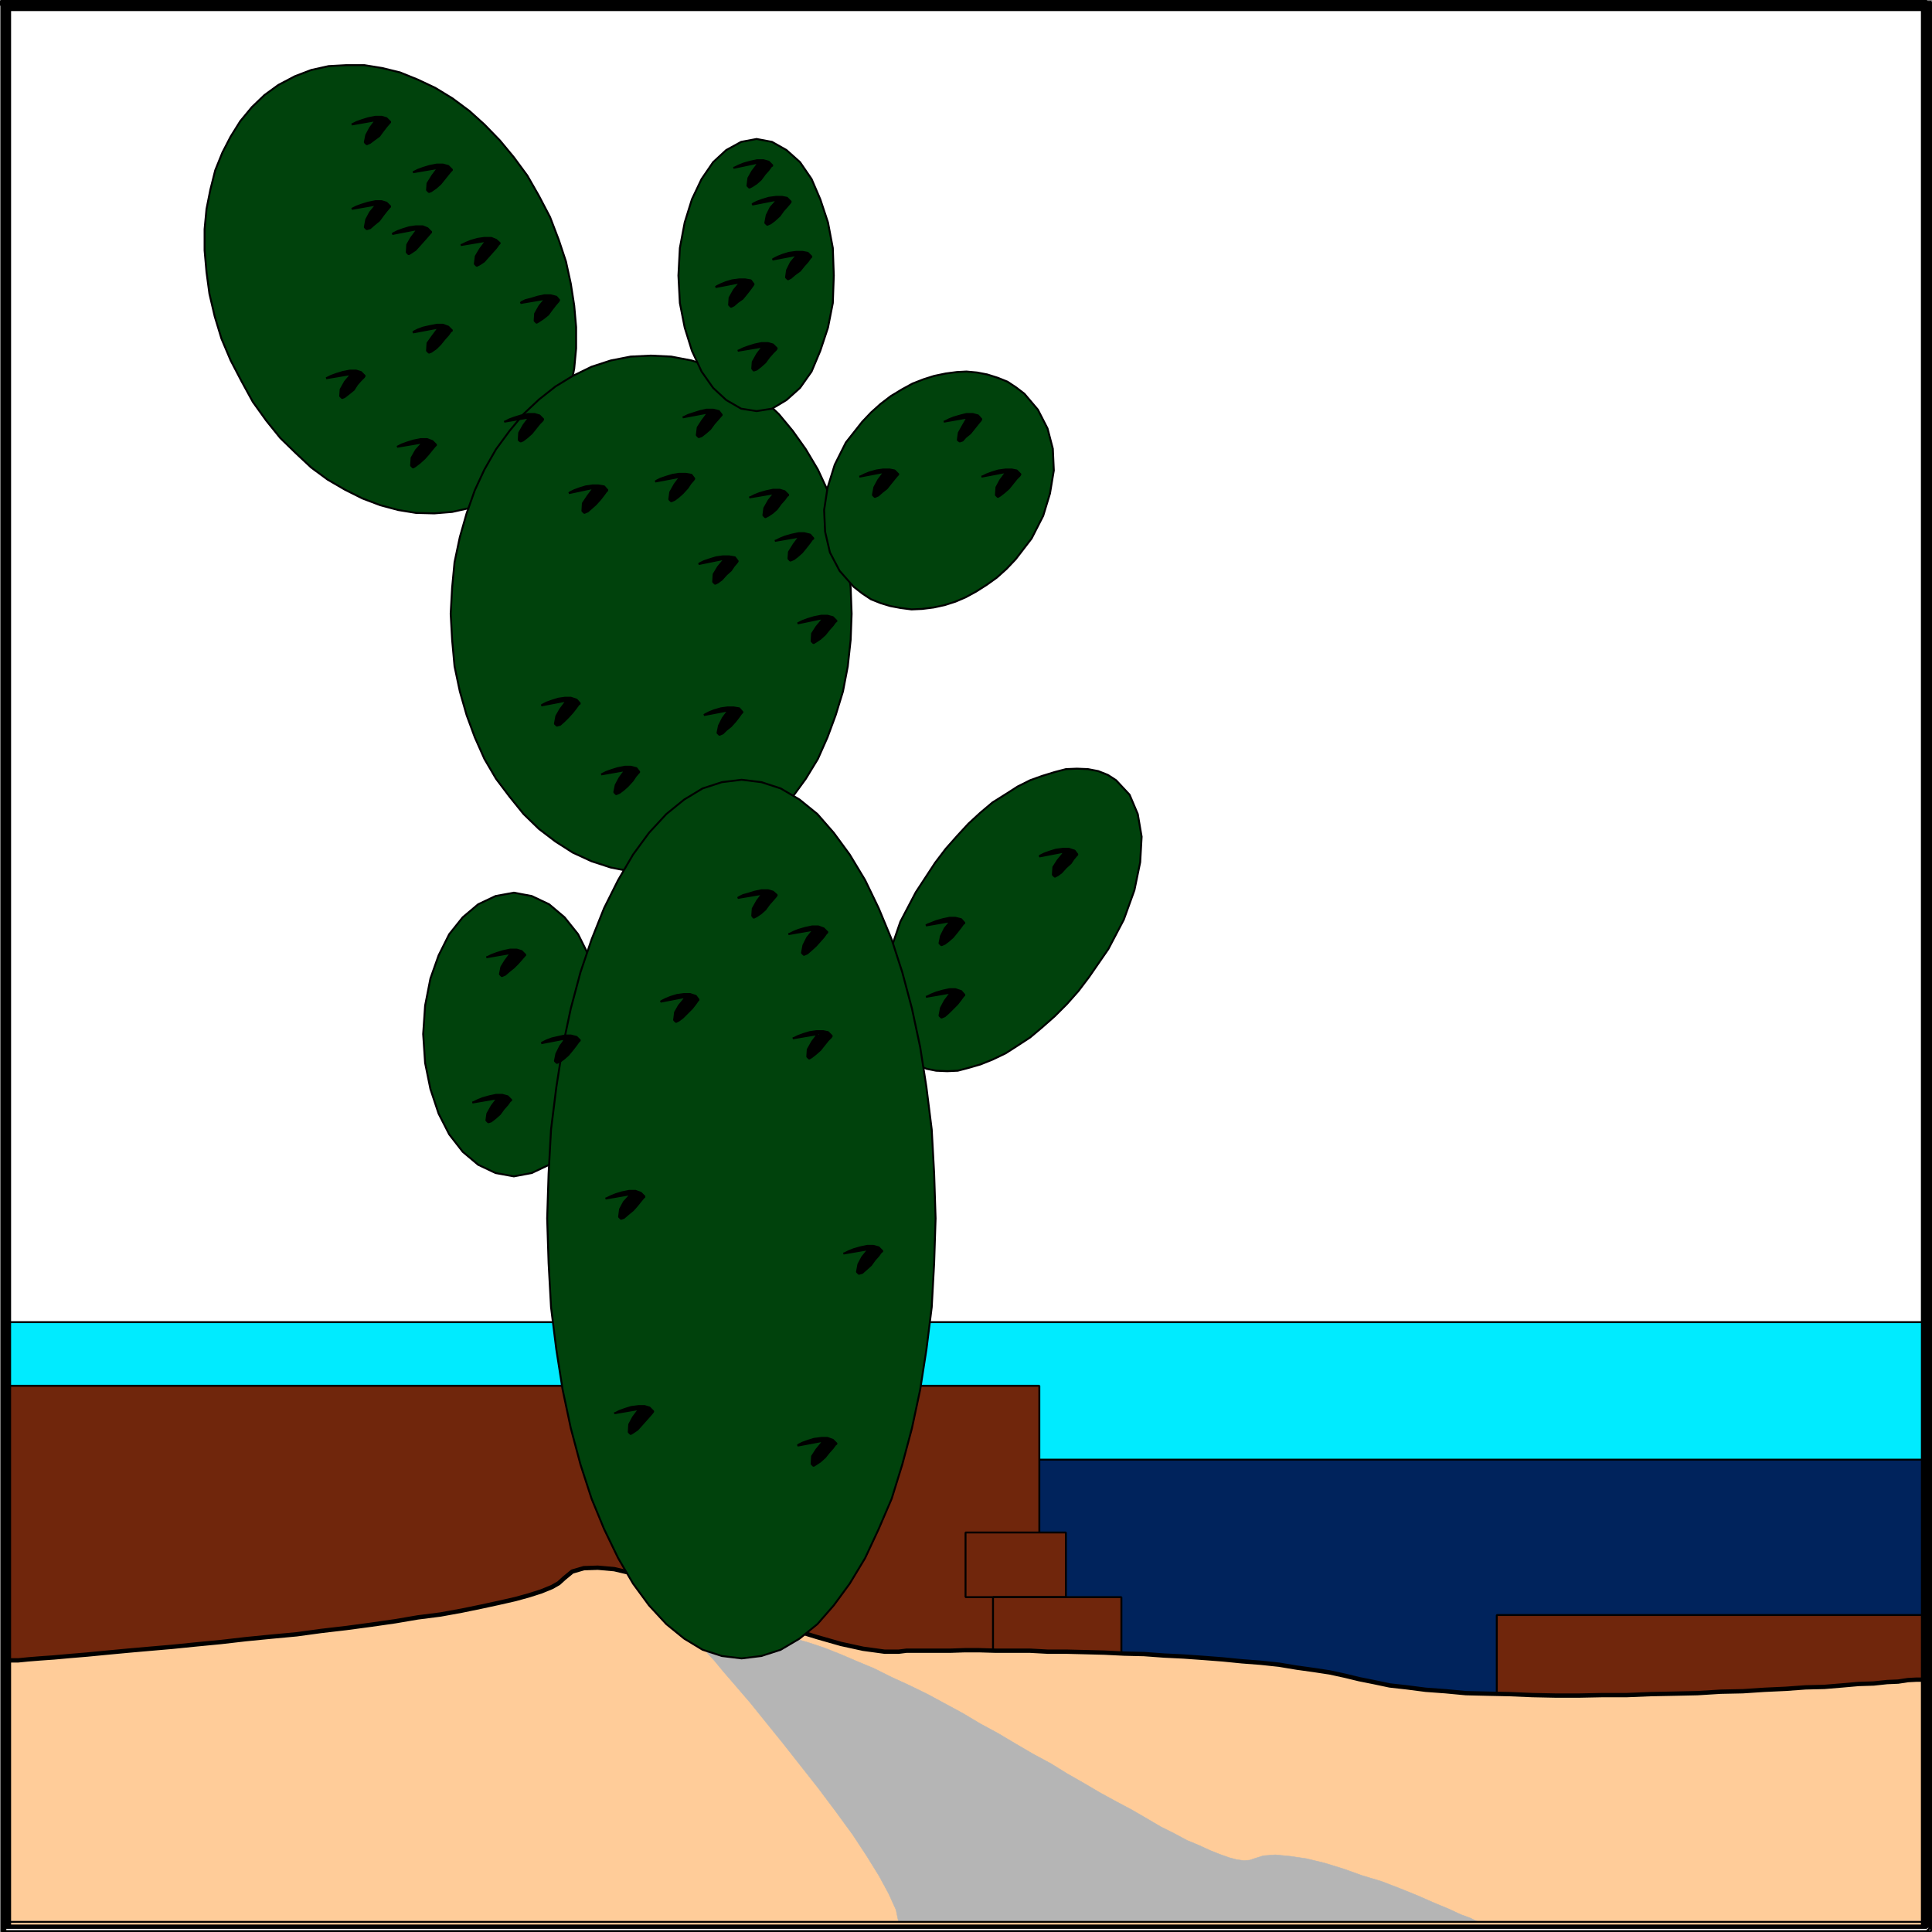
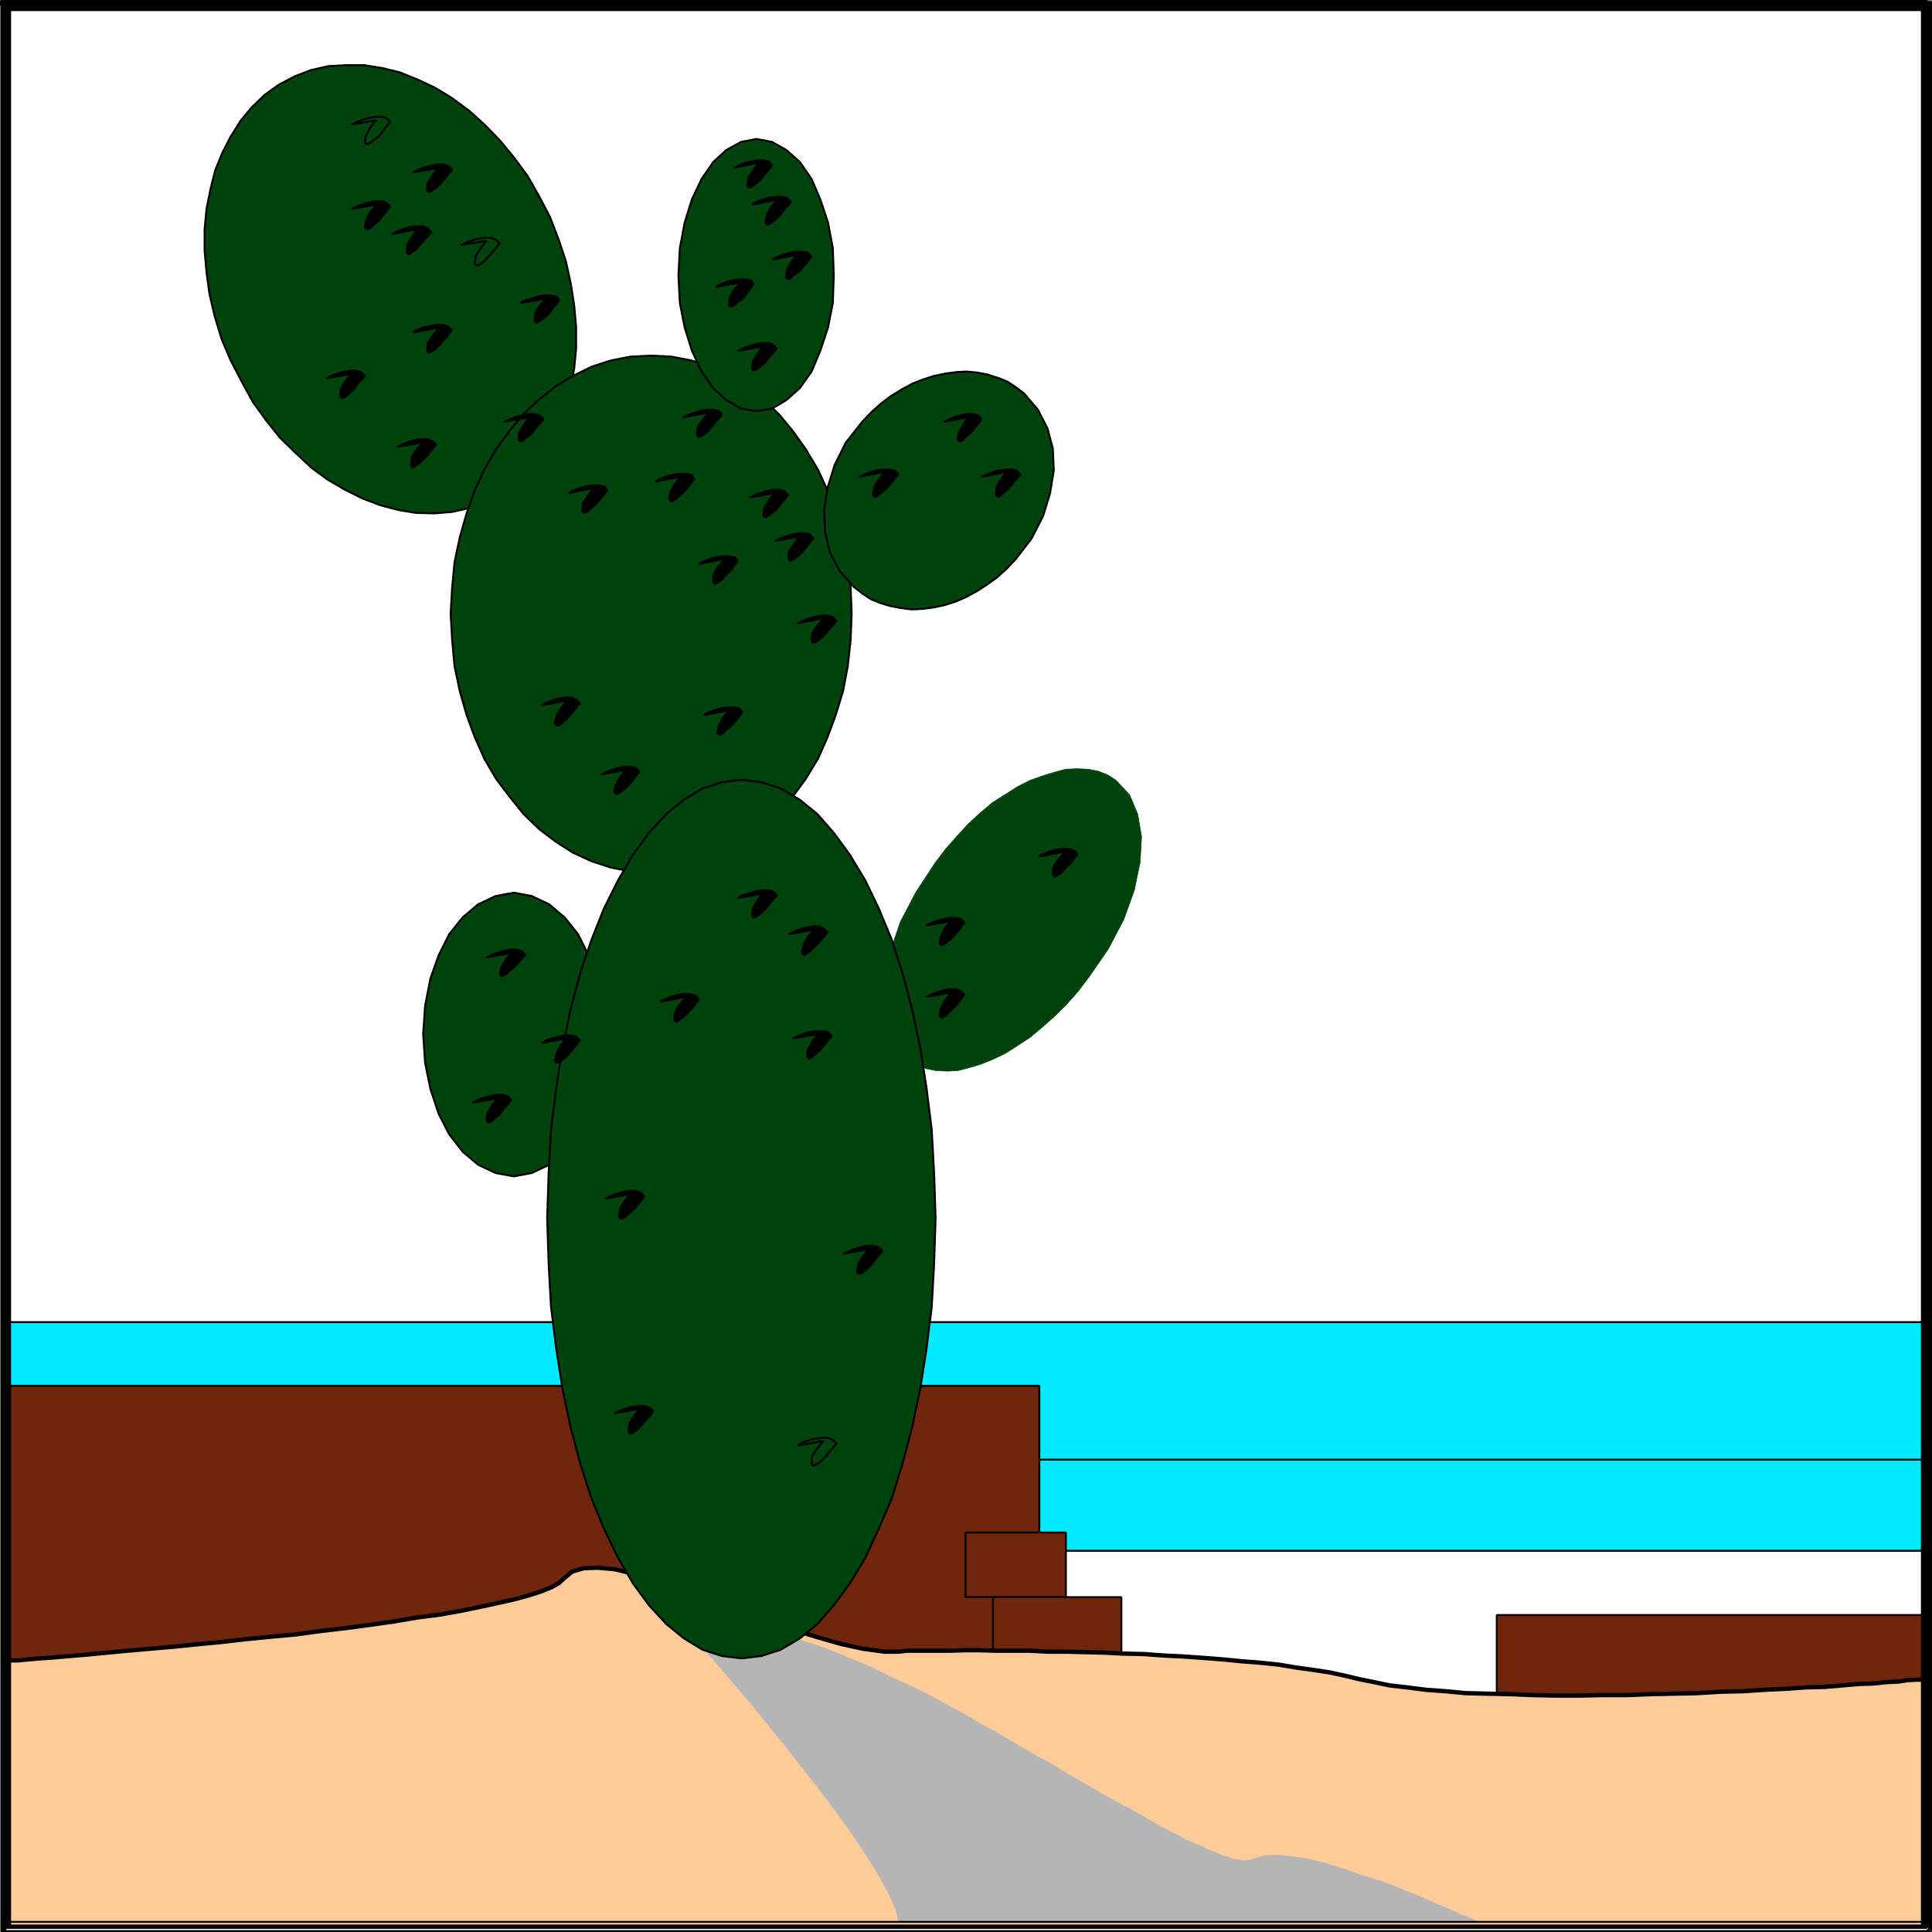
<svg xmlns="http://www.w3.org/2000/svg" width="2996.114" height="2996.114">
  <rect width="100%" height="100%" fill="#808080" stroke="none" />
  <defs>
    <clipPath id="a">
      <path d="M0 0h2993.144v2992.184H0Zm0 0" />
    </clipPath>
    <clipPath id="b">
      <path d="M4 2975h2991.75v19.79H4Zm0 0" />
    </clipPath>
    <clipPath id="c">
      <path d="M0 3h17v2991.79H0Zm0 0" />
    </clipPath>
    <clipPath id="d">
      <path d="M2976 0h19.75v2988H2976Zm0 0" />
    </clipPath>
  </defs>
  <path fill="#fff" d="M1.485 2994.63h2993.144V1.484H1.485Zm0 0" />
  <g clip-path="url(#a)" transform="translate(1.485 2.446)">
    <path fill="#fff" fill-rule="evenodd" stroke="#fff" stroke-linecap="square" stroke-linejoin="bevel" stroke-miterlimit="10" stroke-width=".729" d="M0 2992.184h2993.145V-.961H0Zm0 0" />
  </g>
  <path fill="#fff" fill-rule="evenodd" stroke="#fff" stroke-linecap="square" stroke-linejoin="bevel" stroke-miterlimit="10" stroke-width=".729" d="M2987.91 2987.91V8.209H8.209V2987.91Zm0 0" />
  <path fill="none" stroke="#000" stroke-linecap="square" stroke-linejoin="bevel" stroke-miterlimit="10" stroke-width="2.97" d="M2987.91 2987.91V8.209H8.209V2987.91Zm0 0" />
  <path fill-rule="evenodd" stroke="#000" stroke-linecap="square" stroke-linejoin="bevel" stroke-miterlimit="10" stroke-width=".729" d="m15.708 8.208-7.5 7.5H2987.91V1.485H8.208L1.485 8.208l6.723-6.723H1.485v6.723zm0 0" />
  <path fill="none" stroke="#000" stroke-linecap="square" stroke-linejoin="bevel" stroke-miterlimit="10" stroke-width="2.97" d="m15.708 8.208-7.5 7.5H2987.91V1.485H8.208L1.485 8.208l6.723-6.723H1.485v6.723zm0 0" />
  <path fill="#00ebff" fill-rule="evenodd" stroke="#00ebff" stroke-linecap="square" stroke-linejoin="bevel" stroke-miterlimit="10" stroke-width=".729" d="M2987.91 2404.961v-354.644H8.209v354.644zm0 0" />
  <path fill="none" stroke="#000" stroke-linecap="square" stroke-linejoin="bevel" stroke-miterlimit="10" stroke-width="2.97" d="M2987.91 2404.961v-354.644H8.209v354.644zm0 0" />
-   <path fill="#00235c" fill-rule="evenodd" stroke="#00235c" stroke-linecap="square" stroke-linejoin="bevel" stroke-miterlimit="10" stroke-width=".729" d="M2987.91 2987.91v-724.347H1497.33v724.348zm0 0" />
  <path fill="none" stroke="#000" stroke-linecap="square" stroke-linejoin="bevel" stroke-miterlimit="10" stroke-width="2.97" d="M2987.91 2987.91v-724.347H1497.33v724.348zm0 0" />
  <path fill="#70260c" fill-rule="evenodd" stroke="#70260c" stroke-linecap="square" stroke-linejoin="bevel" stroke-miterlimit="10" stroke-width=".729" d="M2987.91 2689.325v-184.797h-666.726v184.797zm0 0" />
  <path fill="none" stroke="#000" stroke-linecap="square" stroke-linejoin="bevel" stroke-miterlimit="10" stroke-width="2.97" d="M2987.91 2689.325v-184.797h-666.726v184.797zm0 0" />
  <path fill="#70260c" fill-rule="evenodd" stroke="#70260c" stroke-linecap="square" stroke-linejoin="bevel" stroke-miterlimit="10" stroke-width=".729" d="M1611.793 2987.91v-838.863H8.208v838.864zm0 0" />
  <path fill="none" stroke="#000" stroke-linecap="square" stroke-linejoin="bevel" stroke-miterlimit="10" stroke-width="2.97" d="M1611.793 2987.91v-838.863H8.208v838.864zm0 0" />
  <path fill="#70260c" fill-rule="evenodd" stroke="#70260c" stroke-linecap="square" stroke-linejoin="bevel" stroke-miterlimit="10" stroke-width=".729" d="M1652.95 2476.81v-100.243h-155.621v100.242zm0 0" />
  <path fill="none" stroke="#000" stroke-linecap="square" stroke-linejoin="bevel" stroke-miterlimit="10" stroke-width="2.97" d="M1652.95 2476.81v-100.243h-155.621v100.242zm0 0" />
  <path fill="#70260c" fill-rule="evenodd" stroke="#70260c" stroke-linecap="square" stroke-linejoin="bevel" stroke-miterlimit="10" stroke-width=".729" d="M1739.02 2774.614v-297.805h-199.074v297.805zm0 0" />
  <path fill="none" stroke="#000" stroke-linecap="square" stroke-linejoin="bevel" stroke-miterlimit="10" stroke-width="2.97" d="M1739.02 2774.614v-297.805h-199.074v297.805zm0 0" />
  <path fill="#00420c" fill-rule="evenodd" stroke="#00420c" stroke-linecap="square" stroke-linejoin="bevel" stroke-miterlimit="10" stroke-width=".729" d="m753.497 778.192 24.695-12.711 21.726-15.734 20.215-19.434 17.922-21.676 15.004-23.965 12.711-25.425 10.473-26.934 8.234-29.957 5.988-30.688 2.973-31.418v-32.925l-2.973-33.657-5.261-33.71-7.5-34.383-11.204-33.711-13.44-35.168-17.247-32.926-17.973-31.418-20.945-28.445-21.672-26.153-23.969-24.695-23.183-20.945-26.207-19.485-26.934-16.464-26.937-12.711-27.664-11.204-27.72-6.773-27.663-4.48h-27.664l-27.719 1.511-26.934 5.992-25.425 9.743-25.477 13.441-21.676 15.734-19.484 18.704-17.922 21.671-14.953 23.97-12.766 24.695-11.199 27.664-7.504 29.957-5.992 29.906-2.969 31.418v32.926l2.969 33.707 4.535 33.656 8.23 35.168 10.473 34.437 14.223 33.66 17.195 32.926 17.192 31.414 20.945 29.18 21.723 26.934 23.914 23.238 23.968 22.453 25.422 18.703 26.938 15.684 26.988 13.492 27.664 10.473 27.664 7.453 27.719 4.531 28.445.73 27.668-2.242 26.934-5.992zm0 0" />
  <path fill="none" stroke="#000" stroke-linecap="square" stroke-linejoin="bevel" stroke-miterlimit="10" stroke-width="2.97" d="m753.497 778.192 24.695-12.711 21.726-15.734 20.215-19.434 17.922-21.676 15.004-23.965 12.711-25.425 10.473-26.934 8.234-29.957 5.988-30.688 2.973-31.418v-32.925l-2.973-33.657-5.261-33.71-7.5-34.383-11.204-33.711-13.44-35.168-17.247-32.926-17.973-31.418-20.945-28.445-21.672-26.153-23.969-24.695-23.183-20.945-26.207-19.485-26.934-16.464-26.937-12.711-27.664-11.204-27.72-6.773-27.663-4.48h-27.664l-27.719 1.511-26.934 5.992-25.425 9.743-25.477 13.441-21.676 15.734-19.484 18.704-17.922 21.671-14.953 23.97-12.766 24.695-11.199 27.664-7.504 29.957-5.992 29.906-2.969 31.418v32.926l2.969 33.707 4.535 33.656 8.23 35.168 10.473 34.437 14.223 33.66 17.195 32.926 17.192 31.414 20.945 29.18 21.723 26.934 23.914 23.238 23.968 22.453 25.422 18.703 26.938 15.684 26.988 13.492 27.664 10.473 27.664 7.453 27.719 4.531 28.445.73 27.668-2.242 26.934-5.992zm0 0" />
  <path fill="#00420c" fill-rule="evenodd" stroke="#00420c" stroke-linecap="square" stroke-linejoin="bevel" stroke-miterlimit="10" stroke-width=".729" d="m1009.41 1353.637 31.47-2.242 31.417-5.988 30.688-9.742 27.664-13.446 27.664-17.242 25.476-19.434 23.915-23.187 21.726-26.934 20.215-27.718 18.703-30.684 14.953-33.66 12.711-34.438 11.254-36.625 7.453-38.918 4.48-41.16 1.508-40.43-1.507-40.378-4.48-39.645-7.454-38.922-11.254-36.676-12.71-35.898-14.954-32.2-18.703-31.413-20.215-28.446-21.726-26.207-23.915-22.457-25.476-20.16-27.664-16.465-27.664-14.222-30.688-9.742-31.418-5.993-31.468-1.511-31.414 1.511-30.688 5.993-29.906 9.742-29.176 14.222-26.937 16.465-25.477 20.16-23.914 22.457-21.723 26.207-20.945 28.446-17.977 31.414-14.949 32.199-12.715 35.898-10.472 36.676-8.23 38.922-3.75 39.645-2.243 40.379 2.242 40.43 3.75 41.16 8.23 38.917 10.473 36.625 12.715 34.438 14.95 33.66 17.976 30.684 20.945 27.718 21.723 26.934 23.914 23.187 25.477 19.434 26.937 17.242 29.176 13.445 29.906 9.743 30.688 5.988zm0 0" />
  <path fill="none" stroke="#000" stroke-linecap="square" stroke-linejoin="bevel" stroke-miterlimit="10" stroke-width="2.97" d="m1009.41 1353.637 31.47-2.242 31.417-5.988 30.688-9.742 27.664-13.446 27.664-17.242 25.476-19.434 23.915-23.187 21.726-26.934 20.215-27.718 18.703-30.684 14.953-33.66 12.711-34.438 11.254-36.625 7.453-38.918 4.48-41.16 1.508-40.43-1.507-40.378-4.48-39.645-7.454-38.922-11.254-36.676-12.71-35.898-14.954-32.2-18.703-31.413-20.215-28.446-21.726-26.207-23.915-22.457-25.476-20.16-27.664-16.465-27.664-14.222-30.688-9.742-31.418-5.993-31.468-1.511-31.414 1.511-30.688 5.993-29.906 9.742-29.176 14.222-26.937 16.465-25.477 20.16-23.914 22.457-21.723 26.207-20.945 28.446-17.977 31.414-14.949 32.199-12.715 35.898-10.472 36.676-8.23 38.922-3.75 39.645-2.243 40.379 2.242 40.43 3.75 41.16 8.23 38.917 10.473 36.625 12.715 34.438 14.95 33.66 17.976 30.684 20.945 27.718 21.723 26.934 23.914 23.187 25.477 19.434 26.937 17.242 29.176 13.445 29.906 9.743 30.688 5.988zm0 0" />
  <path fill="#00420c" fill-rule="evenodd" stroke="#00420c" stroke-linecap="square" stroke-linejoin="bevel" stroke-miterlimit="10" stroke-width=".729" d="m1575.114 867.231 24.695-32.145 17.973-35.168 10.472-34.437 5.993-35.898-1.512-33.708-8.23-31.417-14.954-29.176-20.945-24.696-12.711-9.742-13.496-8.96-14.95-5.993-16.464-5.21-15.734-3.02-16.465-1.512-14.953.781-17.192 2.242-17.973 3.75-16.464 5.211-17.196 6.72-16.46 9.015-17.247 10.468-15.683 11.985-14.953 13.441-13.493 14.223-25.425 32.2-17.243 34.386-11.203 35.949-5.261 34.387 1.511 33.707 7.5 32.144 14.953 28.45 21.727 24.695 13.441 10.469 13.493 8.964 14.953 5.989 14.953 4.535 15.734 2.969 17.195 2.242 16.461-.73 17.977-2.243 17.191-3.75 16.465-5.262 15.735-6.722 16.464-8.961 16.461-10.473 15.684-11.254 14.953-13.441zm0 0" />
  <path fill="none" stroke="#000" stroke-linecap="square" stroke-linejoin="bevel" stroke-miterlimit="10" stroke-width="2.97" d="m1575.114 867.231 24.695-32.145 17.973-35.168 10.472-34.437 5.993-35.898-1.512-33.708-8.23-31.417-14.954-29.176-20.945-24.696-12.711-9.742-13.496-8.96-14.95-5.993-16.464-5.21-15.734-3.02-16.465-1.512-14.953.781-17.192 2.242-17.973 3.75-16.464 5.211-17.196 6.72-16.46 9.015-17.247 10.468-15.683 11.985-14.953 13.441-13.493 14.223-25.425 32.2-17.243 34.386-11.203 35.949-5.261 34.387 1.511 33.707 7.5 32.144 14.953 28.45 21.727 24.695 13.441 10.469 13.493 8.964 14.953 5.989 14.953 4.535 15.734 2.969 17.195 2.242 16.461-.73 17.977-2.243 17.191-3.75 16.465-5.262 15.735-6.722 16.464-8.961 16.461-10.473 15.684-11.254 14.953-13.441zm0 0" />
  <path fill="#00420c" fill-rule="evenodd" stroke="#00420c" stroke-linecap="square" stroke-linejoin="bevel" stroke-miterlimit="10" stroke-width=".729" d="m1173.317 637.524 23.914-3.754 22.457-13.441 20.941-18.704 17.977-25.476 13.492-32.145 11.934-35.949 7.5-38.137 1.511-42.671-1.511-42.618-7.5-39.699-11.934-35.898-13.492-31.414-17.977-26.207-20.941-18.703-22.457-12.715-23.914-4.48-23.965 4.48-23.184 12.715-20.214 18.703-17.977 26.207-14.953 31.414-11.2 35.898-7.503 39.7-2.238 42.617 2.238 42.671 7.504 38.137 11.199 35.95 14.953 32.144 17.977 25.476 20.214 18.704 23.184 13.441zm0 0" />
  <path fill="none" stroke="#000" stroke-linecap="square" stroke-linejoin="bevel" stroke-miterlimit="10" stroke-width="2.97" d="m1173.317 637.524 23.914-3.754 22.457-13.441 20.941-18.704 17.977-25.476 13.492-32.145 11.934-35.949 7.5-38.137 1.511-42.671-1.511-42.618-7.5-39.699-11.934-35.898-13.492-31.414-17.977-26.207-20.941-18.703-22.457-12.715-23.914-4.48-23.965 4.48-23.184 12.715-20.214 18.703-17.977 26.207-14.953 31.414-11.2 35.898-7.503 39.7-2.238 42.617 2.238 42.671 7.504 38.137 11.199 35.95 14.953 32.144 17.977 25.476 20.214 18.704 23.184 13.441zm0 0" />
  <path fill="#00420c" fill-rule="evenodd" stroke="#00420c" stroke-linecap="square" stroke-linejoin="bevel" stroke-miterlimit="10" stroke-width=".729" d="m1409.02 1643.207 13.441 8.235 14.223 5.992 15.004 3.02 17.195.73 16.461-.73 17.195-4.532 17.973-5.21 18.703-7.505 20.215-9.687 18.703-11.984 19.434-12.711 18.707-15.735 19.484-17.195 18.703-18.703 17.922-20.215 16.465-21.727 29.957-43.398 23.965-45.64 16.465-45.637 8.96-43.403 2.243-39.648-5.992-35.168-12.715-29.957-20.941-22.453-12.715-8.23-15.004-5.942-15.684-3.023-17.242-.727-17.195.727-17.192 4.48-19.484 5.992-18.707 6.723-19.434 9.742-18.703 11.984-20.215 12.711-18.703 15.735-18.703 17.191-17.246 18.707-17.922 20.215-16.465 21.672-29.957 45.691-23.914 45.64-15.734 45.642-9.742 41.886-2.239 39.649 5.989 34.437 13.496 29.906zm0 0" />
-   <path fill="none" stroke="#000" stroke-linecap="square" stroke-linejoin="bevel" stroke-miterlimit="10" stroke-width="2.97" d="m1409.02 1643.207 13.441 8.235 14.223 5.992 15.004 3.02 17.195.73 16.461-.73 17.195-4.532 17.973-5.21 18.703-7.505 20.215-9.687 18.703-11.984 19.434-12.711 18.707-15.735 19.484-17.195 18.703-18.703 17.922-20.215 16.465-21.727 29.957-43.398 23.965-45.64 16.465-45.637 8.96-43.403 2.243-39.648-5.992-35.168-12.715-29.957-20.941-22.453-12.715-8.23-15.004-5.942-15.684-3.023-17.242-.727-17.195.727-17.192 4.48-19.484 5.992-18.707 6.723-19.434 9.742-18.703 11.984-20.215 12.711-18.703 15.735-18.703 17.191-17.246 18.707-17.922 20.215-16.465 21.672-29.957 45.691-23.914 45.64-15.734 45.642-9.742 41.886-2.239 39.649 5.989 34.437 13.496 29.906zm0 0" />
  <path fill="#00420c" fill-rule="evenodd" stroke="#00420c" stroke-linecap="square" stroke-linejoin="bevel" stroke-miterlimit="10" stroke-width=".729" d="m796.895 1824.31 27.719-5.212 26.933-12.766 23.914-20.16 20.996-26.937 16.465-32.195 13.442-38.192 7.504-40.379 2.968-44.91-2.968-44.129-7.504-41.937-13.442-35.899-16.465-32.926-20.996-26.207-23.914-20.164-26.933-12.761-27.719-5.211-28.395 5.21-26.933 12.762-23.969 20.164-20.941 26.207-16.465 32.926-12.711 35.899-8.234 41.937-3.02 44.13 3.02 44.91 8.234 40.378 12.71 38.192 16.466 32.195 20.941 26.937 23.969 20.16 26.933 12.766zm0 0" />
  <path fill="none" stroke="#000" stroke-linecap="square" stroke-linejoin="bevel" stroke-miterlimit="10" stroke-width="2.97" d="m796.895 1824.31 27.719-5.212 26.933-12.766 23.914-20.16 20.996-26.937 16.465-32.195 13.442-38.192 7.504-40.379 2.968-44.91-2.968-44.129-7.504-41.937-13.442-35.899-16.465-32.926-20.996-26.207-23.914-20.164-26.933-12.761-27.719-5.211-28.395 5.21-26.933 12.762-23.969 20.164-20.941 26.207-16.465 32.926-12.711 35.899-8.234 41.937-3.02 44.13 3.02 44.91 8.234 40.378 12.71 38.192 16.466 32.195 20.941 26.937 23.969 20.16 26.933 12.766zm0 0" />
-   <path fill-rule="evenodd" stroke="#000" stroke-linecap="square" stroke-linejoin="bevel" stroke-miterlimit="10" stroke-width=".729" d="m714.579 380.098 39.699-6.723-3.024 3.75-6.718 8.961-6.723 11.254-1.508 11.985 2.969 2.968 4.531-2.238 6.723-4.48 6.719-7.504 5.992-6.719 5.992-6.723 3.75-5.261 2.242-2.243-5.992-5.261-7.504-2.969h-10.473l-10.468 1.512-10.473 2.968-7.504 3.024-5.937 2.969zm0 0" />
  <path fill="none" stroke="#000" stroke-linecap="square" stroke-linejoin="bevel" stroke-miterlimit="10" stroke-width="2.97" d="m714.579 380.098 39.699-6.723-3.024 3.75-6.718 8.961-6.723 11.254-1.508 11.985 2.969 2.968 4.531-2.238 6.723-4.48 6.719-7.504 5.992-6.719 5.992-6.723 3.75-5.261 2.242-2.243-5.992-5.261-7.504-2.969h-10.473l-10.468 1.512-10.473 2.968-7.504 3.024-5.937 2.969zm0 0" />
  <path fill-rule="evenodd" stroke="#000" stroke-linecap="square" stroke-linejoin="bevel" stroke-miterlimit="10" stroke-width=".729" d="m640.543 515.555 39.649-7.5-3.024 4.531-6.718 8.961-7.504 10.473-.73 11.984 3.023 2.97 3.699-1.462 7.504-5.262 6.719-6.718 5.992-7.504 5.992-6.719 3.75-5.262 2.242-1.46-5.992-5.993-8.234-3.02h-9.743l-11.199 2.239-9.742 2.242-8.234 3.02-5.993 2.972zm0 0" />
  <path fill="none" stroke="#000" stroke-linecap="square" stroke-linejoin="bevel" stroke-miterlimit="10" stroke-width="2.97" d="m640.543 515.555 39.649-7.5-3.024 4.531-6.718 8.961-7.504 10.473-.73 11.984 3.023 2.97 3.699-1.462 7.504-5.262 6.719-6.718 5.992-7.504 5.992-6.719 3.75-5.262 2.242-1.46-5.992-5.993-8.234-3.02h-9.743l-11.199 2.239-9.742 2.242-8.234 3.02-5.993 2.972zm0 0" />
  <path fill-rule="evenodd" stroke="#000" stroke-linecap="square" stroke-linejoin="bevel" stroke-miterlimit="10" stroke-width=".729" d="m640.543 267.145 39.649-6.773-3.024 3.02-6.718 8.96-7.504 11.984-.73 10.473 3.023 3.024 3.699-1.512 7.504-5.262 6.719-5.992 5.992-7.45 5.992-7.503 3.75-4.48 2.242-2.243-5.992-5.988-8.234-2.242h-9.743l-11.199 2.242-9.742 2.969-8.234 3.02-5.993 2.972zm0 0" />
  <path fill="none" stroke="#000" stroke-linecap="square" stroke-linejoin="bevel" stroke-miterlimit="10" stroke-width="2.97" d="m640.543 267.145 39.649-6.773-3.024 3.02-6.718 8.96-7.504 11.984-.73 10.473 3.023 3.024 3.699-1.512 7.504-5.262 6.719-5.992 5.992-7.45 5.992-7.503 3.75-4.48 2.242-2.243-5.992-5.988-8.234-2.242h-9.743l-11.199 2.242-9.742 2.969-8.234 3.02-5.993 2.972zm0 0" />
  <path fill-rule="evenodd" stroke="#000" stroke-linecap="square" stroke-linejoin="bevel" stroke-miterlimit="10" stroke-width=".729" d="m505.813 586.622 39.7-6.723-3.02 3.023-7.504 8.961-6.723 11.985-.726 10.468 2.968 2.973 3.75-1.46 6.723-5.263 7.5-5.992 5.266-8.23 5.937-6.723 4.531-4.48 1.461-2.239-5.992-5.992-7.45-2.238h-9.741l-11.203 2.238-9.743 2.969-8.23 3.023-5.992 2.97zm0 0" />
  <path fill="none" stroke="#000" stroke-linecap="square" stroke-linejoin="bevel" stroke-miterlimit="10" stroke-width="2.97" d="m505.813 586.622 39.7-6.723-3.02 3.023-7.504 8.961-6.723 11.985-.726 10.468 2.968 2.973 3.75-1.46 6.723-5.263 7.5-5.992 5.266-8.23 5.937-6.723 4.531-4.48 1.461-2.239-5.992-5.992-7.45-2.238h-9.741l-11.203 2.238-9.743 2.969-8.23 3.023-5.992 2.97zm0 0" />
  <path fill-rule="evenodd" stroke="#000" stroke-linecap="square" stroke-linejoin="bevel" stroke-miterlimit="10" stroke-width=".729" d="m615.848 692.907 39.649-6.723-3.024 3.7-7.45 8.23-6.773 11.984-.73 11.985 3.023 3.02 3.7-2.294 6.773-5.207 7.45-6.723 5.992-6.773 5.992-7.45 3.75-4.48 2.242-2.293-5.992-5.941-8.235-3.02h-9.742l-11.2 2.239-9.741 3.023-8.235 2.969-5.992 3.023zm0 0" />
  <path fill="none" stroke="#000" stroke-linecap="square" stroke-linejoin="bevel" stroke-miterlimit="10" stroke-width="2.97" d="m615.848 692.907 39.649-6.723-3.024 3.7-7.45 8.23-6.773 11.984-.73 11.985 3.023 3.02 3.7-2.294 6.773-5.207 7.45-6.723 5.992-6.773 5.992-7.45 3.75-4.48 2.242-2.293-5.992-5.941-8.235-3.02h-9.742l-11.2 2.239-9.741 3.023-8.235 2.969-5.992 3.023zm0 0" />
  <path fill-rule="evenodd" stroke="#000" stroke-linecap="square" stroke-linejoin="bevel" stroke-miterlimit="10" stroke-width=".729" d="m807.368 469.918 39.699-6.722-3.02 2.242-7.453 8.96-6.77 11.981-.73 11.204 2.969 3.019 3.75-2.238 6.723-4.48 7.5-5.993 5.992-8.23 5.262-6.774 4.48-5.21 1.461-2.24-4.48-5.265-8.961-2.238h-9.743l-10.472 2.238-9.742 3.024-8.961 2.242-5.993 2.969zm0 0" />
  <path fill="none" stroke="#000" stroke-linecap="square" stroke-linejoin="bevel" stroke-miterlimit="10" stroke-width="2.97" d="m807.368 469.918 39.699-6.722-3.02 2.242-7.453 8.96-6.77 11.981-.73 11.204 2.969 3.019 3.75-2.238 6.723-4.48 7.5-5.993 5.992-8.23 5.262-6.774 4.48-5.21 1.461-2.24-4.48-5.265-8.961-2.238h-9.743l-10.472 2.238-9.742 3.024-8.961 2.242-5.993 2.969zm0 0" />
  <path fill-rule="evenodd" stroke="#000" stroke-linecap="square" stroke-linejoin="bevel" stroke-miterlimit="10" stroke-width=".729" d="m781.942 653.985 39.648-6.719-2.968 2.969-6.723 9.012-6.774 11.933-.726 11.254 2.969 2.238 3.75-1.511 6.722-5.207 6.774-5.993 5.992-7.503 5.988-7.45 4.48-4.53 1.462-2.243-5.942-5.992-7.5-2.239h-10.472l-10.473 2.239-9.742 3.023-8.23 2.969-5.993 3.023zm0 0" />
  <path fill="none" stroke="#000" stroke-linecap="square" stroke-linejoin="bevel" stroke-miterlimit="10" stroke-width="2.97" d="m781.942 653.985 39.648-6.719-2.968 2.969-6.723 9.012-6.774 11.933-.726 11.254 2.969 2.238 3.75-1.511 6.722-5.207 6.774-5.993 5.992-7.503 5.988-7.45 4.48-4.53 1.462-2.243-5.942-5.992-7.5-2.239h-10.472l-10.473 2.239-9.742 3.023-8.23 2.969-5.993 3.023zm0 0" />
  <path fill-rule="evenodd" stroke="#000" stroke-linecap="square" stroke-linejoin="bevel" stroke-miterlimit="10" stroke-width=".729" d="m882.235 764.75 38.918-8.23-3.02 3.75-6.722 8.961-7.5 11.203-.73 11.98 2.968 3.024 5.262-2.242 5.992-5.262 6.722-5.992 6.72-7.5 5.26-6.723 3.755-5.207 2.238-2.242-5.262-5.992-8.96-1.512h-9.016l-10.469 1.512-9.691 2.969-8.235 3.023-5.988 2.969zm0 0" />
  <path fill="none" stroke="#000" stroke-linecap="square" stroke-linejoin="bevel" stroke-miterlimit="10" stroke-width="2.97" d="m882.235 764.75 38.918-8.23-3.02 3.75-6.722 8.961-7.5 11.203-.73 11.98 2.968 3.024 5.262-2.242 5.992-5.262 6.722-5.992 6.72-7.5 5.26-6.723 3.755-5.207 2.238-2.242-5.262-5.992-8.96-1.512h-9.016l-10.469 1.512-9.691 2.969-8.235 3.023-5.988 2.969zm0 0" />
  <path fill-rule="evenodd" stroke="#000" stroke-linecap="square" stroke-linejoin="bevel" stroke-miterlimit="10" stroke-width=".729" d="m1016.184 746.778 39.648-7.504-3.023 3.023-6.719 8.961-6.722 11.98-1.508 11.204 3.02 3.02 5.21-2.239 5.992-4.48 6.72-5.993 7.503-8.23 4.48-6.773 4.481-5.211 1.512-2.239-4.48-5.992-9.016-1.512h-10.473l-9.687 1.512-9.743 2.969-8.965 3.023-5.988 2.97zm0 0" />
  <path fill="none" stroke="#000" stroke-linecap="square" stroke-linejoin="bevel" stroke-miterlimit="10" stroke-width="2.97" d="m1016.184 746.778 39.648-7.504-3.023 3.023-6.719 8.961-6.722 11.98-1.508 11.204 3.02 3.02 5.21-2.239 5.992-4.48 6.72-5.993 7.503-8.23 4.48-6.773 4.481-5.211 1.512-2.239-4.48-5.992-9.016-1.512h-10.473l-9.687 1.512-9.743 2.969-8.965 3.023-5.988 2.97zm0 0" />
  <path fill-rule="evenodd" stroke="#000" stroke-linecap="square" stroke-linejoin="bevel" stroke-miterlimit="10" stroke-width=".729" d="m1083.497 874.735 40.43-8.235-3.02 3.754-7.453 8.961-6.77 11.254-.73 11.93 2.968 3.023 4.532-2.242 5.992-4.48 6.722-7.504 7.45-6.719 4.53-6.773 4.481-5.211 1.512-2.239-4.531-5.992-8.961-1.512h-9.742l-10.473 1.512-9.691 2.969-9.012 3.023-5.992 2.97zm0 0" />
  <path fill="none" stroke="#000" stroke-linecap="square" stroke-linejoin="bevel" stroke-miterlimit="10" stroke-width="2.97" d="m1083.497 874.735 40.43-8.235-3.02 3.754-7.453 8.961-6.77 11.254-.73 11.93 2.968 3.023 4.532-2.242 5.992-4.48 6.722-7.504 7.45-6.719 4.53-6.773 4.481-5.211 1.512-2.239-4.531-5.992-8.961-1.512h-9.742l-10.473 1.512-9.691 2.969-9.012 3.023-5.992 2.97zm0 0" />
  <path fill-rule="evenodd" stroke="#000" stroke-linecap="square" stroke-linejoin="bevel" stroke-miterlimit="10" stroke-width=".729" d="m839.567 1093.97 38.918-7.45-3.024 4.48-6.718 8.961-5.993 10.473-2.242 11.984 3.024 2.97 5.21-1.462 5.993-5.261 6.719-6.72 6.773-7.503 5.211-6.719 3.75-5.21 2.242-1.512-5.265-5.993-8.961-3.02h-8.961l-10.473 1.513-9.742 3.019-8.23 2.969-5.993 3.023zm0 0" />
  <path fill="none" stroke="#000" stroke-linecap="square" stroke-linejoin="bevel" stroke-miterlimit="10" stroke-width="2.97" d="m839.567 1093.97 38.918-7.45-3.024 4.48-6.718 8.961-5.993 10.473-2.242 11.984 3.024 2.97 5.21-1.462 5.993-5.261 6.719-6.72 6.773-7.503 5.211-6.719 3.75-5.21 2.242-1.512-5.265-5.993-8.961-3.02h-8.961l-10.473 1.513-9.742 3.019-8.23 2.969-5.993 3.023zm0 0" />
  <path fill-rule="evenodd" stroke="#000" stroke-linecap="square" stroke-linejoin="bevel" stroke-miterlimit="10" stroke-width=".729" d="m1091.731 1108.922 38.918-7.449-2.969 2.969-6.773 9.016-5.992 11.93-2.243 11.253 3.024 2.969 5.21-2.238 5.262-5.211 7.45-5.993 6.773-7.503 5.211-6.72 3.75-5.26 2.242-2.243-5.21-5.992-9.016-1.457h-8.961l-10.473 1.457-10.469 3.023-7.504 2.969-5.992 3.023zm0 0" />
  <path fill="none" stroke="#000" stroke-linecap="square" stroke-linejoin="bevel" stroke-miterlimit="10" stroke-width="2.97" d="m1091.731 1108.922 38.918-7.449-2.969 2.969-6.773 9.016-5.992 11.93-2.243 11.253 3.024 2.969 5.21-2.238 5.262-5.211 7.45-5.993 6.773-7.503 5.211-6.72 3.75-5.26 2.242-2.243-5.21-5.992-9.016-1.457h-8.961l-10.473 1.457-10.469 3.023-7.504 2.969-5.992 3.023zm0 0" />
  <path fill-rule="evenodd" stroke="#000" stroke-linecap="square" stroke-linejoin="bevel" stroke-miterlimit="10" stroke-width=".729" d="m1236.88 966.793 39.699-8.23-3.02 4.48-7.45 8.961-6.773 10.473-.73 11.984 2.969 2.97 3.754-2.243 6.77-4.48 7.452-6.72 5.988-7.503 5.993-6.719 3.754-5.21 2.238-1.513-5.992-5.992-8.23-2.238h-9.743l-11.203 2.238-9.742 2.969-8.23 3.023-5.993 2.97zm0 0" />
  <path fill="none" stroke="#000" stroke-linecap="square" stroke-linejoin="bevel" stroke-miterlimit="10" stroke-width="2.97" d="m1236.88 966.793 39.699-8.23-3.02 4.48-7.45 8.961-6.773 10.473-.73 11.984 2.969 2.97 3.754-2.243 6.77-4.48 7.452-6.72 5.988-7.503 5.993-6.719 3.754-5.21 2.238-1.513-5.992-5.992-8.23-2.238h-9.743l-11.203 2.238-9.742 2.969-8.23 3.023-5.993 2.97zm0 0" />
  <path fill-rule="evenodd" stroke="#000" stroke-linecap="square" stroke-linejoin="bevel" stroke-miterlimit="10" stroke-width=".729" d="m1162.063 771.473 39.648-6.723-2.968 2.97-6.723 8.234-6.77 11.98-1.46 11.203 2.968 3.02 4.48-2.239 6.774-4.48 6.723-5.992 5.992-8.23 5.992-6.774 3.75-5.211 2.238-1.512-5.988-5.992-7.504-2.238h-10.472l-10.473 2.238-10.473 3.023-7.5 2.97-5.992 3.023zm0 0" />
  <path fill="none" stroke="#000" stroke-linecap="square" stroke-linejoin="bevel" stroke-miterlimit="10" stroke-width="2.97" d="m1162.063 771.473 39.648-6.723-2.968 2.97-6.723 8.234-6.77 11.98-1.46 11.203 2.968 3.02 4.48-2.239 6.774-4.48 6.723-5.992 5.992-8.23 5.992-6.774 3.75-5.211 2.238-1.512-5.988-5.992-7.504-2.238h-10.472l-10.473 2.238-10.473 3.023-7.5 2.97-5.992 3.023zm0 0" />
  <path fill-rule="evenodd" stroke="#000" stroke-linecap="square" stroke-linejoin="bevel" stroke-miterlimit="10" stroke-width=".729" d="m1201.711 838.836 38.918-6.773-2.968 3.023-6.72 8.961-7.503 11.985-.73 10.468 2.972 2.973 5.262-2.242 5.937-4.48 6.774-5.993 6.723-8.23 5.261-6.723 3.7-5.207 2.238-1.512-5.211-5.992-8.961-2.242h-9.012l-10.473 2.242-10.472 2.969-7.5 3.023-5.942 2.97zm0 0" />
  <path fill="none" stroke="#000" stroke-linecap="square" stroke-linejoin="bevel" stroke-miterlimit="10" stroke-width="2.97" d="m1201.711 838.836 38.918-6.773-2.968 3.023-6.72 8.961-7.503 11.985-.73 10.468 2.972 2.973 5.262-2.242 5.937-4.48 6.774-5.993 6.723-8.23 5.261-6.723 3.7-5.207 2.238-1.512-5.211-5.992-8.961-2.242h-9.012l-10.473 2.242-10.472 2.969-7.5 3.023-5.942 2.97zm0 0" />
  <path fill-rule="evenodd" stroke="#000" stroke-linecap="square" stroke-linejoin="bevel" stroke-miterlimit="10" stroke-width=".729" d="m1058.801 647.266 39.649-7.504-2.969 3.75-6.723 8.965-6.773 10.469-1.457 11.984 2.969 3.024 4.48-1.512 6.773-5.262 6.723-5.941 5.992-8.23 5.989-6.774 4.48-5.211 1.512-1.512-4.531-5.988-8.961-2.242h-10.473l-9.742 2.242-9.692 3.02-9.011 2.968-5.993 2.973zm0 0" />
  <path fill="none" stroke="#000" stroke-linecap="square" stroke-linejoin="bevel" stroke-miterlimit="10" stroke-width="2.97" d="m1058.801 647.266 39.649-7.504-2.969 3.75-6.723 8.965-6.773 10.469-1.457 11.984 2.969 3.024 4.48-1.512 6.773-5.262 6.723-5.941 5.992-8.23 5.989-6.774 4.48-5.211 1.512-1.512-4.531-5.988-8.961-2.242h-10.473l-9.742 2.242-9.692 3.02-9.011 2.968-5.993 2.973zm0 0" />
  <path fill-rule="evenodd" stroke="#000" stroke-linecap="square" stroke-linejoin="bevel" stroke-miterlimit="10" stroke-width=".729" d="m1109.704 445.223 38.918-7.504-3.02 3.024-7.453 8.96-6.77 11.981-.73 11.203 2.969 3.02 4.53-2.239 5.993-5.261 7.453-5.211 6.719-8.23 5.262-6.774 3.75-5.211 1.46-2.238-4.48-5.993-8.96-1.511h-8.962l-11.254 1.511-9.742 2.97-7.453 3.023-5.988 2.968zm0 0" />
  <path fill="none" stroke="#000" stroke-linecap="square" stroke-linejoin="bevel" stroke-miterlimit="10" stroke-width="2.97" d="m1109.704 445.223 38.918-7.504-3.02 3.024-7.453 8.96-6.77 11.981-.73 11.203 2.969 3.02 4.53-2.239 5.993-5.261 7.453-5.211 6.719-8.23 5.262-6.774 3.75-5.211 1.46-2.238-4.48-5.993-8.96-1.511h-8.962l-11.254 1.511-9.742 2.97-7.453 3.023-5.988 2.968zm0 0" />
  <path fill-rule="evenodd" stroke="#000" stroke-linecap="square" stroke-linejoin="bevel" stroke-miterlimit="10" stroke-width=".729" d="m1144.141 544.004 39.648-6.722-3.019 2.968-6.723 8.961-6.722 11.985-.782 10.472 2.243 3.024 4.53-1.512 6.723-5.262 6.72-5.941 5.991-8.23 5.993-6.774 4.48-4.48 1.512-2.243-5.992-5.988-7.504-2.242h-10.469l-10.473 2.242-9.691 3.02-8.23 2.968-5.993 2.973zm0 0" />
  <path fill="none" stroke="#000" stroke-linecap="square" stroke-linejoin="bevel" stroke-miterlimit="10" stroke-width="2.97" d="m1144.141 544.004 39.648-6.722-3.019 2.968-6.723 8.961-6.722 11.985-.782 10.472 2.243 3.024 4.53-1.512 6.723-5.262 6.72-5.941 5.991-8.23 5.993-6.774 4.48-4.48 1.512-2.243-5.992-5.988-7.504-2.242h-10.469l-10.473 2.242-9.691 3.02-8.23 2.968-5.993 2.973zm0 0" />
  <path fill-rule="evenodd" stroke="#000" stroke-linecap="square" stroke-linejoin="bevel" stroke-miterlimit="10" stroke-width=".729" d="m1198.012 402.551 38.867-7.449-2.968 2.969-7.504 8.96-5.938 11.985-1.512 11.254 2.97 2.969 4.48-2.242 5.992-5.207 8.23-5.993 5.993-7.504 5.992-6.718 3.75-5.262 2.242-2.242-5.992-5.992-8.23-1.512h-9.743l-11.203 1.512-9.742 3.023-7.45 2.969-5.992 3.023zm0 0" />
  <path fill="none" stroke="#000" stroke-linecap="square" stroke-linejoin="bevel" stroke-miterlimit="10" stroke-width="2.97" d="m1198.012 402.551 38.867-7.449-2.968 2.969-7.504 8.96-5.938 11.985-1.512 11.254 2.97 2.969 4.48-2.242 5.992-5.207 8.23-5.993 5.993-7.504 5.992-6.718 3.75-5.262 2.242-2.242-5.992-5.992-8.23-1.512h-9.743l-11.203 1.512-9.742 3.023-7.45 2.969-5.992 3.023zm0 0" />
  <path fill-rule="evenodd" stroke="#000" stroke-linecap="square" stroke-linejoin="bevel" stroke-miterlimit="10" stroke-width=".729" d="m1166.543 317.262 38.192-7.5-3.024 4.531-6.718 7.45-5.993 11.984-2.242 11.984 3.024 2.97 5.21-2.243 5.993-4.48 8.23-7.5 5.262-7.45 5.992-6.773 4.48-5.211 1.458-2.242-5.938-5.989-7.504-1.511h-9.742l-11.203 1.511-9.742 2.97-8.23 3.019-5.993 2.972zm0 0" />
  <path fill="none" stroke="#000" stroke-linecap="square" stroke-linejoin="bevel" stroke-miterlimit="10" stroke-width="2.97" d="m1166.543 317.262 38.192-7.5-3.024 4.531-6.718 7.45-5.993 11.984-2.242 11.984 3.024 2.97 5.21-2.243 5.993-4.48 8.23-7.5 5.262-7.45 5.992-6.773 4.48-5.211 1.458-2.242-5.938-5.989-7.504-1.511h-9.742l-11.203 1.511-9.742 2.97-8.23 3.019-5.993 2.972zm0 0" />
  <path fill-rule="evenodd" stroke="#000" stroke-linecap="square" stroke-linejoin="bevel" stroke-miterlimit="10" stroke-width=".729" d="m1137.368 260.372 38.922-8.235-2.973 4.535-6.774 8.961-5.937 10.473-1.512 11.98 2.969 2.973 4.48-2.242 6.774-4.48 6.723-5.993 5.992-8.23 5.988-6.723 3.754-5.262 2.238-1.457-5.992-5.992-8.23-2.242h-9.743l-10.472 2.242-10.473 2.969-7.5 3.023-5.992 2.97zm0 0" />
  <path fill="none" stroke="#000" stroke-linecap="square" stroke-linejoin="bevel" stroke-miterlimit="10" stroke-width="2.97" d="m1137.368 260.372 38.922-8.235-2.973 4.535-6.774 8.961-5.937 10.473-1.512 11.98 2.969 2.973 4.48-2.242 6.774-4.48 6.723-5.993 5.992-8.23 5.988-6.723 3.754-5.262 2.238-1.457-5.992-5.992-8.23-2.242h-9.743l-10.472 2.242-10.473 2.969-7.5 3.023-5.992 2.97zm0 0" />
-   <path fill-rule="evenodd" stroke="#000" stroke-linecap="square" stroke-linejoin="bevel" stroke-miterlimit="10" stroke-width=".729" d="m545.512 193.06 38.137-6.724-2.969 2.97-6.773 8.96-5.992 11.254-2.239 11.203 3.02 3.02 5.21-2.239 5.993-4.53 8.23-5.993 5.993-8.18 5.261-6.773 4.48-5.211 1.512-1.512-5.992-5.992-7.5-2.238h-9.742l-11.203 2.238-9.742 3.023-8.235 2.97-5.988 2.972zm0 0" />
  <path fill="none" stroke="#000" stroke-linecap="square" stroke-linejoin="bevel" stroke-miterlimit="10" stroke-width="2.97" d="m545.512 193.06 38.137-6.724-2.969 2.97-6.773 8.96-5.992 11.254-2.239 11.203 3.02 3.02 5.21-2.239 5.993-4.53 8.23-5.993 5.993-8.18 5.261-6.773 4.48-5.211 1.512-1.512-5.992-5.992-7.5-2.238h-9.742l-11.203 2.238-9.742 3.023-8.235 2.97-5.988 2.972zm0 0" />
  <path fill-rule="evenodd" stroke="#000" stroke-linecap="square" stroke-linejoin="bevel" stroke-miterlimit="10" stroke-width=".729" d="m545.512 323.985 38.137-6.723-2.969 3.754-6.773 8.23-5.992 11.204-2.239 11.98 3.02 2.973 5.21-1.461 5.993-5.262 8.23-6.722 5.993-8.231 5.261-6.719 4.48-5.265 1.512-1.508-5.992-5.942-7.5-2.293h-9.742l-11.203 2.293-9.742 2.97-8.235 2.972-5.988 3.02zm0 0" />
  <path fill="none" stroke="#000" stroke-linecap="square" stroke-linejoin="bevel" stroke-miterlimit="10" stroke-width="2.97" d="m545.512 323.985 38.137-6.723-2.969 3.754-6.773 8.23-5.992 11.204-2.239 11.98 3.02 2.973 5.21-1.461 5.993-5.262 8.23-6.722 5.993-8.231 5.261-6.719 4.48-5.265 1.512-1.508-5.992-5.942-7.5-2.293h-9.742l-11.203 2.293-9.742 2.97-8.235 2.972-5.988 3.02zm0 0" />
  <path fill-rule="evenodd" stroke="#000" stroke-linecap="square" stroke-linejoin="bevel" stroke-miterlimit="10" stroke-width=".729" d="m608.344 362.903 38.922-7.5-3.023 4.531-6.723 8.961-5.988 10.473-.73 11.984 2.968 2.969 3.75-2.242 6.723-4.48 6.773-7.5 5.992-6.724 5.938-6.722 4.535-5.262 1.457-1.457-5.992-5.992-7.45-3.02h-10.472l-10.473 1.508-9.742 2.973-8.23 3.02-5.993 2.968zm0 0" />
  <path fill="none" stroke="#000" stroke-linecap="square" stroke-linejoin="bevel" stroke-miterlimit="10" stroke-width="2.97" d="m608.344 362.903 38.922-7.5-3.023 4.531-6.723 8.961-5.988 10.473-.73 11.984 2.968 2.969 3.75-2.242 6.723-4.48 6.773-7.5 5.992-6.724 5.938-6.722 4.535-5.262 1.457-1.457-5.992-5.992-7.45-3.02h-10.472l-10.473 1.508-9.742 2.973-8.23 3.02-5.993 2.968zm0 0" />
  <path fill-rule="evenodd" stroke="#000" stroke-linecap="square" stroke-linejoin="bevel" stroke-miterlimit="10" stroke-width=".729" d="m932.356 1200.985 38.137-6.723-2.97 2.969-6.722 9.016-5.992 11.199-2.238 11.203 2.969 3.023 5.261-2.242 5.992-4.48 6.723-5.992 7.5-8.231 4.48-6.723 4.481-5.261 1.512-1.512-4.532-5.988-8.96-2.242h-8.961l-11.254 2.242-9.692 3.02-8.23 2.968-5.992 3.023zm0 0" />
  <path fill="none" stroke="#000" stroke-linecap="square" stroke-linejoin="bevel" stroke-miterlimit="10" stroke-width="2.97" d="m932.356 1200.985 38.137-6.723-2.97 2.969-6.722 9.016-5.992 11.199-2.238 11.203 2.969 3.023 5.261-2.242 5.992-4.48 6.723-5.992 7.5-8.231 4.48-6.723 4.481-5.261 1.512-1.512-4.532-5.988-8.96-2.242h-8.961l-11.254 2.242-9.692 3.02-8.23 2.968-5.992 3.023zm0 0" />
  <path fill-rule="evenodd" stroke="#000" stroke-linecap="square" stroke-linejoin="bevel" stroke-miterlimit="10" stroke-width=".729" d="m1186.758 2092.938 39.649-6.723-2.969 3.75-6.719 8.961-6.773 10.473-.73 11.984 3.019 2.969 3.7-1.457 6.773-5.262 6.722-6.722 5.992-7.504 5.993-6.719 4.48-4.48 1.508-2.243-5.988-5.992-7.504-3.02h-10.473l-10.473 2.239-9.742 3.023-8.23 2.97-5.992 3.022zm0 0" />
  <path fill="none" stroke="#000" stroke-linecap="square" stroke-linejoin="bevel" stroke-miterlimit="10" stroke-width="2.97" d="m1186.758 2092.938 39.649-6.723-2.969 3.75-6.719 8.961-6.773 10.473-.73 11.984 3.019 2.969 3.7-1.457 6.773-5.262 6.722-6.722 5.992-7.504 5.993-6.719 4.48-4.48 1.508-2.243-5.988-5.992-7.504-3.02h-10.473l-10.473 2.239-9.742 3.023-8.23 2.97-5.992 3.022zm0 0" />
  <path fill-rule="evenodd" stroke="#000" stroke-linecap="square" stroke-linejoin="bevel" stroke-miterlimit="10" stroke-width=".729" d="m754.278 1484.563 38.918-6.719-3.02 3.02-6.722 8.96-5.993 9.747-2.238 11.199 2.969 3.023 5.262-2.242 5.992-5.261 7.449-5.993 5.992-5.992 5.992-6.719 4.48-5.261 1.513-1.461-5.993-5.988-7.449-2.243h-10.527l-10.473 2.243-9.687 2.968-8.235 3.02-5.992 2.972zm0 0" />
  <path fill="none" stroke="#000" stroke-linecap="square" stroke-linejoin="bevel" stroke-miterlimit="10" stroke-width="2.97" d="m754.278 1484.563 38.918-6.719-3.02 3.02-6.722 8.96-5.993 9.747-2.238 11.199 2.969 3.023 5.262-2.242 5.992-5.261 7.449-5.993 5.992-5.992 5.992-6.719 4.48-5.261 1.513-1.461-5.993-5.988-7.449-2.243h-10.527l-10.473 2.243-9.687 2.968-8.235 3.02-5.992 2.972zm0 0" />
  <path fill-rule="evenodd" stroke="#000" stroke-linecap="square" stroke-linejoin="bevel" stroke-miterlimit="10" stroke-width=".729" d="m732.551 1709.844 39.649-6.773-2.97 3.023-6.722 8.961-6.773 11.985-1.457 10.468 2.969 2.973 4.48-1.461 6.773-5.262 6.723-5.992 5.992-8.23 5.989-6.723 3.699-5.262 2.293-1.457-5.992-5.992-8.23-2.242h-9.743l-10.473 2.242-10.472 2.969-7.5 3.023-5.993 2.969zm0 0" />
  <path fill="none" stroke="#000" stroke-linecap="square" stroke-linejoin="bevel" stroke-miterlimit="10" stroke-width="2.97" d="m732.551 1709.844 39.649-6.773-2.97 3.023-6.722 8.961-6.773 11.985-1.457 10.468 2.969 2.973 4.48-1.461 6.773-5.262 6.723-5.992 5.992-8.23 5.989-6.723 3.699-5.262 2.293-1.457-5.992-5.992-8.23-2.242h-9.743l-10.473 2.242-10.472 2.969-7.5 3.023-5.993 2.969zm0 0" />
  <path fill-rule="evenodd" stroke="#000" stroke-linecap="square" stroke-linejoin="bevel" stroke-miterlimit="10" stroke-width=".729" d="m1435.954 1545.938 38.918-6.719-3.02 3.75-6.723 8.961-5.992 11.254-2.238 11.93 3.02 3.023 5.21-2.242 5.993-5.262 6.722-6.718 6.719-6.723 5.262-6.774 3.754-5.21 2.238-2.239-5.262-5.992-8.96-3.023h-8.962l-10.472 2.242-10.473 3.023-7.504 2.969-5.988 3.02zm0 0" />
  <path fill="none" stroke="#000" stroke-linecap="square" stroke-linejoin="bevel" stroke-miterlimit="10" stroke-width="2.97" d="m1435.954 1545.938 38.918-6.719-3.02 3.75-6.723 8.961-5.992 11.254-2.238 11.93 3.02 3.023 5.21-2.242 5.993-5.262 6.722-6.718 6.719-6.723 5.262-6.774 3.754-5.21 2.238-2.239-5.262-5.992-8.96-3.023h-8.962l-10.472 2.242-10.473 3.023-7.504 2.969-5.988 3.02zm0 0" />
  <path fill-rule="evenodd" stroke="#000" stroke-linecap="square" stroke-linejoin="bevel" stroke-miterlimit="10" stroke-width=".729" d="m1435.954 1435.227 38.918-6.773-3.02 3.02-6.723 8.234-5.992 11.98-2.238 11.203 3.02 2.969 5.21-2.238 5.993-4.48 6.722-5.993 6.719-8.234 5.262-6.72 3.754-5.26 2.238-1.462-5.262-5.988-8.96-2.242h-8.962l-10.472 2.242-10.473 2.969-7.504 3.02-5.988 2.241zm0 0" />
  <path fill="none" stroke="#000" stroke-linecap="square" stroke-linejoin="bevel" stroke-miterlimit="10" stroke-width="2.97" d="m1435.954 1435.227 38.918-6.773-3.02 3.02-6.723 8.234-5.992 11.98-2.238 11.203 3.02 2.969 5.21-2.238 5.993-4.48 6.722-5.993 6.719-8.234 5.262-6.72 3.754-5.26 2.238-1.462-5.262-5.988-8.96-2.242h-8.962l-10.472 2.242-10.473 2.969-7.504 3.02-5.988 2.241zm0 0" />
  <path fill-rule="evenodd" stroke="#000" stroke-linecap="square" stroke-linejoin="bevel" stroke-miterlimit="10" stroke-width=".729" d="m1611.793 1328.211 38.918-7.5-3.023 4.48-7.45 9.013-6.722 10.472-.781 11.93 3.023 3.023 4.48-2.242 5.993-4.48 6.719-7.5 7.504-6.723 4.48-6.719 4.48-5.265 1.512-1.508-4.48-5.992-9.016-2.969h-8.96l-11.255 1.508-9.691 2.972-8.23 3.02-5.993 2.969zm0 0" />
  <path fill="none" stroke="#000" stroke-linecap="square" stroke-linejoin="bevel" stroke-miterlimit="10" stroke-width="2.97" d="m1611.793 1328.211 38.918-7.5-3.023 4.48-7.45 9.013-6.722 10.472-.781 11.93 3.023 3.023 4.48-2.242 5.993-4.48 6.719-7.5 7.504-6.723 4.48-6.719 4.48-5.265 1.512-1.508-4.48-5.992-9.016-2.969h-8.96l-11.255 1.508-9.691 2.972-8.23 3.02-5.993 2.969zm0 0" />
  <path fill-rule="evenodd" stroke="#000" stroke-linecap="square" stroke-linejoin="bevel" stroke-miterlimit="10" stroke-width=".729" d="m1463.618 653.985 38.191-6.719-3.023 2.969-5.207 9.012-6.723 11.933-1.512 11.254 2.969 2.238 4.48-1.511 4.536-5.207 7.449-5.993 5.992-7.503 5.992-7.45 3.75-4.53 1.512-2.243-5.262-5.992-8.234-2.239h-9.742l-8.961 2.239-10.473 3.023-7.5 2.969-5.992 3.023zm0 0" />
  <path fill="none" stroke="#000" stroke-linecap="square" stroke-linejoin="bevel" stroke-miterlimit="10" stroke-width="2.97" d="m1463.618 653.985 38.191-6.719-3.023 2.969-5.207 9.012-6.723 11.933-1.512 11.254 2.969 2.238 4.48-1.511 4.536-5.207 7.449-5.993 5.992-7.503 5.992-7.45 3.75-4.53 1.512-2.243-5.262-5.992-8.234-2.239h-9.742l-8.961 2.239-10.473 3.023-7.5 2.969-5.992 3.023zm0 0" />
  <path fill-rule="evenodd" stroke="#000" stroke-linecap="square" stroke-linejoin="bevel" stroke-miterlimit="10" stroke-width=".729" d="m1332.692 739.274 38.918-7.45-3.02 3.75-6.722 8.962-5.993 11.203-2.238 11.98 2.969 3.024 5.262-2.243 5.992-5.261 7.504-5.992 5.937-7.5 5.992-7.45 3.75-4.48 2.243-2.242-5.993-5.992-7.449-1.512h-10.473l-10.472 1.512-10.524 2.968-7.453 3.024-5.988 2.968zm0 0" />
  <path fill="none" stroke="#000" stroke-linecap="square" stroke-linejoin="bevel" stroke-miterlimit="10" stroke-width="2.97" d="m1332.692 739.274 38.918-7.45-3.02 3.75-6.722 8.962-5.993 11.203-2.238 11.98 2.969 3.024 5.262-2.243 5.992-5.261 7.504-5.992 5.937-7.5 5.992-7.45 3.75-4.48 2.243-2.242-5.993-5.992-7.449-1.512h-10.473l-10.472 1.512-10.524 2.968-7.453 3.024-5.988 2.968zm0 0" />
  <path fill-rule="evenodd" stroke="#000" stroke-linecap="square" stroke-linejoin="bevel" stroke-miterlimit="10" stroke-width=".729" d="m1522.024 739.274 38.867-7.45-2.973 3.75-6.718 8.962-5.993 11.203-.78 11.98 3.023 3.024 3.75-2.243 6.718-5.261 6.723-5.992 5.992-7.5 5.992-7.45 4.48-4.48 1.509-2.242-5.989-5.992-7.503-1.512h-9.692l-11.254 1.512-9.687 2.968-8.235 3.024-5.992 2.968zm0 0" />
  <path fill="none" stroke="#000" stroke-linecap="square" stroke-linejoin="bevel" stroke-miterlimit="10" stroke-width="2.97" d="m1522.024 739.274 38.867-7.45-2.973 3.75-6.718 8.962-5.993 11.203-.78 11.98 3.023 3.024 3.75-2.243 6.718-5.261 6.723-5.992 5.992-7.5 5.992-7.45 4.48-4.48 1.509-2.242-5.989-5.992-7.503-1.512h-9.692l-11.254 1.512-9.687 2.968-8.235 3.024-5.992 2.968zm0 0" />
  <path fill="#fc9" fill-rule="evenodd" stroke="#fc9" stroke-linecap="square" stroke-linejoin="bevel" stroke-miterlimit="10" stroke-width=".729" d="M8.208 2576.32h2.238l6.773-1.46h11.203l14.95-1.508 18.707-1.512 21.722-1.511 24.696-2.243 26.937-2.238 30.688-2.969 32.144-3.023 33.711-2.969 35.164-3.023 36.629-3.7 38.918-3.75 38.918-4.48 38.191-3.75 40.375-3.754 38.192-5.207 38.918-4.535 38.867-5.211 36.676-5.262 35.168-5.988 35.168-4.484 32.93-5.989 29.175-5.992 27.715-5.992 26.156-5.938 21.723-5.992 18.707-5.992 16.46-6.723 10.473-5.988 8.235-7.504 12.71-10.472 17.973-5.262 21.676-.73 25.477 2.242 28.445 6.718 31.418 9.016 33.656 10.473 34.438 13.441 37.406 13.492 37.41 14.223 37.407 13.441 38.19 13.496 36.626 11.2 36.68 10.472 34.437 7.504 32.926 4.48h22.457l11.93-1.511h68.875l21.675-.73h21.727l24.695.73h53.871l27.664 1.512h28.446l29.957.73 29.906.781 30.687 1.508 30.688.73 30.688 2.243 30.632 1.508 31.469 2.242 29.176 2.242 29.906 2.969 29.176 2.238 28.445 3.023 26.938 4.481 26.933 3.75 24.696 3.754 23.968 5.207 21.672 5.262 22.457 4.48 24.696 5.211 26.933 3.024 29.176 3.75 30.687 2.242 31.47 2.968 32.874.782 34.438.73 35.949 1.508 35.898.73h36.676l36.629-.73h37.46l36.626-1.508 36.68-.73 35.945-.782 35.898-2.242 34.438-.726 33.656-2.243 32.93-1.511 30.687-2.239 29.176-.73 27.664-2.293 25.477-2.238 23.183-.73 20.946-2.243 17.191-.727 15.008-2.292 13.441-.73h8.23l5.262-.731h2.243v383.875H8.208Zm0 0" />
  <path fill="none" stroke="#000" stroke-linecap="square" stroke-linejoin="bevel" stroke-miterlimit="10" stroke-width="6.721" d="M8.208 2576.32h2.238l6.773-1.46h11.203l14.95-1.508 18.707-1.512 21.722-1.511 24.696-2.243 26.937-2.238 30.688-2.969 32.144-3.023 33.711-2.969 35.164-3.023 36.629-3.7 38.918-3.75 38.918-4.48 38.191-3.75 40.375-3.754 38.192-5.207 38.918-4.535 38.867-5.211 36.676-5.262 35.168-5.988 35.168-4.484 32.93-5.989 29.175-5.992 27.715-5.992 26.156-5.938 21.723-5.992 18.707-5.992 16.46-6.723 10.473-5.988 8.235-7.504 12.71-10.472 17.973-5.262 21.676-.73 25.477 2.242 28.445 6.718 31.418 9.016 33.656 10.473 34.438 13.441 37.406 13.492 37.41 14.223 37.407 13.441 38.19 13.496 36.626 11.2 36.68 10.472 34.437 7.504 32.926 4.48h22.457l11.93-1.511h68.875l21.675-.73h21.727l24.695.73h53.871l27.664 1.512h28.446l29.957.73 29.906.781 30.687 1.508 30.688.73 30.688 2.243 30.632 1.508 31.469 2.242 29.176 2.242 29.906 2.969 29.176 2.238 28.445 3.023 26.938 4.481 26.933 3.75 24.696 3.754 23.968 5.207 21.672 5.262 22.457 4.48 24.696 5.211 26.933 3.024 29.176 3.75 30.687 2.242 31.47 2.968 32.874.782 34.438.73 35.949 1.508 35.898.73h36.676l36.629-.73h37.46l36.626-1.508 36.68-.73 35.945-.782 35.898-2.242 34.438-.726 33.656-2.243 32.93-1.511 30.687-2.239 29.176-.73 27.664-2.293 25.477-2.238 23.183-.73 20.946-2.243 17.191-.727 15.008-2.292 13.441-.73h8.23l5.262-.731h2.243v383.875H8.208Zm0 0" />
  <path fill="#b5b5b5" fill-rule="evenodd" stroke="#b5b5b5" stroke-linecap="square" stroke-linejoin="bevel" stroke-miterlimit="10" stroke-width=".729" d="m1094.75 2559.856 2.97 4.531 9.745 10.473 14.223 17.195 18.703 21.672 23.184 26.988 24.695 30.637 25.426 31.465 27.719 35.168 27.664 35.168 26.933 35.898 26.207 35.895 21.676 32.93 19.484 31.468 14.954 27.664 11.199 24.696 3.754 17.972h898.722l-3.02-.781-8.96-4.48-14.227-5.208-19.484-9.015-21.672-8.961-25.426-11.2-27.718-11.253-29.176-11.203-29.903-9.012-29.23-10.473-29.176-8.96-27.664-6.723-25.426-3.75-23.234-2.243-18.707 1.461-14.223 4.532-6.718 2.242-8.961.726-11.254-1.507-11.203-2.973-14.954-5.262-15.003-5.992-17.922-8.23-17.977-7.45-19.434-10.472-20.996-10.473-21.672-12.71-23.183-13.497-23.969-12.71-24.695-13.497-25.422-14.95-26.207-14.952-25.426-15.735-27.719-14.953-26.933-15.734-27.664-16.465-27.668-14.953-26.203-15.68-27.72-15.008-27.663-14.949-27.668-13.496-27.715-12.71-26.937-13.442-26.934-11.254-26.207-11.203-24.695-9.743-24.696-8.23-23.914-6.723zm0 0" />
  <path fill-rule="evenodd" stroke="#000" stroke-linecap="square" stroke-linejoin="bevel" stroke-miterlimit="10" stroke-width=".729" d="m1215.934 1872.188 38.922-6.719-2.973 4.48-7.5 8.231-5.992 11.254-1.512 11.93 3.024 3.023 4.48-2.242 5.992-4.48 8.231-7.5 5.992-6.723 5.992-6.774 3.75-5.21 2.239-1.508-5.989-5.993-8.234-2.968h-9.742l-11.2 1.508-9.746 2.972-8.23 2.969-5.992 3.02zm0 0" />
  <path fill="none" stroke="#000" stroke-linecap="square" stroke-linejoin="bevel" stroke-miterlimit="10" stroke-width="2.97" d="m1215.934 1872.188 38.922-6.719-2.973 4.48-7.5 8.231-5.992 11.254-1.512 11.93 3.024 3.023 4.48-2.242 5.992-4.48 8.231-7.5 5.992-6.723 5.992-6.774 3.75-5.21 2.239-1.508-5.989-5.993-8.234-2.968h-9.742l-11.2 1.508-9.746 2.972-8.23 2.969-5.992 3.02zm0 0" />
  <path fill="#00420c" fill-rule="evenodd" stroke="#00420c" stroke-linecap="square" stroke-linejoin="bevel" stroke-miterlimit="10" stroke-width=".729" d="m1150.082 2571.84 30.688-3.754 29.957-9.687 29.176-17.246 27.664-22.457 25.476-29.176 24.696-33.656 23.914-39.649 20.945-44.91 20.215-47.148 16.46-53.145 14.954-56.11 12.766-59.862 9.691-62.102 8.23-65.856 3.754-68.093 2.239-69.555-2.239-69.605-3.754-68.094-8.23-65.856-9.691-62.105-12.766-59.86-14.953-56.113-16.461-50.902-20.215-48.66-20.945-43.399-23.914-39.648-24.696-33.656-25.476-29.18-27.664-22.453-29.176-17.192-29.957-9.746-30.688-3.75-30.636 3.75-29.957 9.746-28.446 17.192-27.664 22.453-26.937 29.18-24.695 33.656-23.184 39.648-21.727 43.399-19.433 48.66-17.246 50.902-14.953 56.114-12.711 59.859-9.743 62.105-8.23 65.856-3.754 68.094-2.238 69.605 2.238 69.555 3.754 68.094 8.23 65.855 9.743 62.102 12.71 59.863 14.954 56.11 17.246 53.144 19.433 47.148 21.727 44.91 23.184 39.649 24.695 33.656 26.937 29.176 27.664 22.457 28.446 17.246 29.957 9.687zm0 0" />
  <path fill="none" stroke="#000" stroke-linecap="square" stroke-linejoin="bevel" stroke-miterlimit="10" stroke-width="2.97" d="m1150.082 2571.84 30.688-3.754 29.957-9.687 29.176-17.246 27.664-22.457 25.476-29.176 24.696-33.656 23.914-39.649 20.945-44.91 20.215-47.148 16.46-53.145 14.954-56.11 12.766-59.862 9.691-62.102 8.23-65.856 3.754-68.093 2.239-69.555-2.239-69.605-3.754-68.094-8.23-65.856-9.691-62.105-12.766-59.86-14.953-56.113-16.461-50.902-20.215-48.66-20.945-43.399-23.914-39.648-24.696-33.656-25.476-29.18-27.664-22.453-29.176-17.192-29.957-9.746-30.688-3.75-30.636 3.75-29.957 9.746-28.446 17.192-27.664 22.453-26.937 29.18-24.695 33.656-23.184 39.648-21.727 43.399-19.433 48.66-17.246 50.902-14.953 56.114-12.711 59.859-9.743 62.105-8.23 65.856-3.754 68.094-2.238 69.605 2.238 69.555 3.754 68.094 8.23 65.855 9.743 62.102 12.71 59.863 14.954 56.11 17.246 53.144 19.433 47.148 21.727 44.91 23.184 39.649 24.695 33.656 26.937 29.176 27.664 22.457 28.446 17.246 29.957 9.687zm0 0" />
  <path fill-rule="evenodd" stroke="#000" stroke-linecap="square" stroke-linejoin="bevel" stroke-miterlimit="10" stroke-width=".729" d="m839.567 1617.786 38.918-7.504-3.024 3.023-6.718 8.961-5.993 11.98-2.242 11.204 3.024 3.02 5.21-2.24 5.993-4.48 6.719-5.992 6.773-8.23 5.211-6.774 3.75-5.21 2.242-2.239-5.265-5.265-8.961-2.239h-8.961l-10.473 2.239-9.742 2.242-8.23 3.023-5.993 2.969zm0 0" />
  <path fill="none" stroke="#000" stroke-linecap="square" stroke-linejoin="bevel" stroke-miterlimit="10" stroke-width="2.97" d="m839.567 1617.786 38.918-7.504-3.024 3.023-6.718 8.961-5.993 11.98-2.242 11.204 3.024 3.02 5.21-2.24 5.993-4.48 6.719-5.992 6.773-8.23 5.211-6.774 3.75-5.21 2.242-2.239-5.265-5.265-8.961-2.239h-8.961l-10.473 2.239-9.742 2.242-8.23 3.023-5.993 2.969zm0 0" />
  <path fill-rule="evenodd" stroke="#000" stroke-linecap="square" stroke-linejoin="bevel" stroke-miterlimit="10" stroke-width=".729" d="m939.075 1858.747 38.922-6.774-2.973 3.75-7.5 8.234-5.992 11.254-1.512 11.93 3.023 3.024 4.48-1.512 5.993-5.211 8.23-6.774 5.993-6.718 5.992-7.453 3.7-4.532 2.288-2.242-5.988-5.988-8.234-2.973h-9.743l-11.199 2.242-9.746 2.97-7.5 3.023-5.992 2.968zm0 0" />
  <path fill="none" stroke="#000" stroke-linecap="square" stroke-linejoin="bevel" stroke-miterlimit="10" stroke-width="2.97" d="m939.075 1858.747 38.922-6.774-2.973 3.75-7.5 8.234-5.992 11.254-1.512 11.93 3.023 3.024 4.48-1.512 5.993-5.211 8.23-6.774 5.993-6.718 5.992-7.453 3.7-4.532 2.288-2.242-5.988-5.988-8.234-2.973h-9.743l-11.199 2.242-9.746 2.97-7.5 3.023-5.992 2.968zm0 0" />
  <path fill-rule="evenodd" stroke="#000" stroke-linecap="square" stroke-linejoin="bevel" stroke-miterlimit="10" stroke-width=".729" d="m952.57 2191.72 38.919-6.723-3.024 3.75-6.718 8.96-5.993 11.204-.73 11.984 2.973 3.02 3.75-2.239 6.718-4.535 6.723-7.45 5.992-6.772 5.992-6.72 4.48-5.21 1.513-2.242-5.993-5.989-7.453-2.242h-9.742l-11.254 1.457-9.687 3.024-8.235 2.968-5.992 3.024zm0 0" />
  <path fill="none" stroke="#000" stroke-linecap="square" stroke-linejoin="bevel" stroke-miterlimit="10" stroke-width="2.97" d="m952.57 2191.72 38.919-6.723-3.024 3.75-6.718 8.96-5.993 11.204-.73 11.984 2.973 3.02 3.75-2.239 6.718-4.535 6.723-7.45 5.992-6.772 5.992-6.72 4.48-5.21 1.513-2.242-5.993-5.989-7.453-2.242h-9.742l-11.254 1.457-9.687 3.024-8.235 2.968-5.992 3.024zm0 0" />
  <path fill-rule="evenodd" stroke="#000" stroke-linecap="square" stroke-linejoin="bevel" stroke-miterlimit="10" stroke-width=".729" d="m1307.996 1944.036 38.918-6.723-3.019 3.75-6.723 8.234-5.992 11.2-2.238 11.984 3.02 2.969 5.21-1.457 5.992-5.262 7.5-6.723 5.942-8.23 5.992-6.774 3.75-5.21 2.242-1.512-5.992-5.988-8.234-2.243h-9.688l-10.472 2.242-10.473 3.02-7.504 2.969-5.988 3.023zm0 0" />
  <path fill="none" stroke="#000" stroke-linecap="square" stroke-linejoin="bevel" stroke-miterlimit="10" stroke-width="2.97" d="m1307.996 1944.036 38.918-6.723-3.019 3.75-6.723 8.234-5.992 11.2-2.238 11.984 3.02 2.969 5.21-1.457 5.992-5.262 7.5-6.723 5.942-8.23 5.992-6.774 3.75-5.21 2.242-1.512-5.992-5.988-8.234-2.243h-9.688l-10.472 2.242-10.473 3.02-7.504 2.969-5.988 3.023zm0 0" />
-   <path fill-rule="evenodd" stroke="#000" stroke-linecap="square" stroke-linejoin="bevel" stroke-miterlimit="10" stroke-width=".729" d="m1236.88 2241.836 39.699-7.449-3.02 4.48-7.45 8.962-6.773 10.472-.73 11.985 2.969 3.02 3.754-2.294 6.77-4.48 7.452-6.719 5.988-7.504 5.993-6.719 3.754-5.21 2.238-1.512-5.992-5.992-8.23-2.97h-9.743l-11.203 1.462-9.742 3.02-8.23 2.968-5.993 3.023zm0 0" />
  <path fill="none" stroke="#000" stroke-linecap="square" stroke-linejoin="bevel" stroke-miterlimit="10" stroke-width="2.97" d="m1236.88 2241.836 39.699-7.449-3.02 4.48-7.45 8.962-6.773 10.472-.73 11.985 2.969 3.02 3.754-2.294 6.77-4.48 7.452-6.719 5.988-7.504 5.993-6.719 3.754-5.21 2.238-1.512-5.992-5.992-8.23-2.97h-9.743l-11.203 1.462-9.742 3.02-8.23 2.968-5.993 3.023zm0 0" />
  <path fill-rule="evenodd" stroke="#000" stroke-linecap="square" stroke-linejoin="bevel" stroke-miterlimit="10" stroke-width=".729" d="m1144.141 1392.555 39.648-6.719-3.019 2.239-6.723 8.96-6.722 11.985-.782 11.2 2.243 3.023 4.53-2.242 6.723-4.532 6.72-5.937 5.991-8.235 5.993-6.773 4.48-5.207 1.512-2.242-5.992-5.262-7.504-2.238h-10.469l-10.473 2.238-9.691 3.023-8.23 2.239-5.993 2.968zm0 0" />
  <path fill="none" stroke="#000" stroke-linecap="square" stroke-linejoin="bevel" stroke-miterlimit="10" stroke-width="2.97" d="m1144.141 1392.555 39.648-6.719-3.019 2.239-6.723 8.96-6.722 11.985-.782 11.2 2.243 3.023 4.53-2.242 6.723-4.532 6.72-5.937 5.991-8.235 5.993-6.773 4.48-5.207 1.512-2.242-5.992-5.262-7.504-2.238h-10.469l-10.473 2.238-9.691 3.023-8.23 2.239-5.993 2.968zm0 0" />
  <path fill-rule="evenodd" stroke="#000" stroke-linecap="square" stroke-linejoin="bevel" stroke-miterlimit="10" stroke-width=".729" d="m1229.43 1610.282 39.649-6.723-2.97 3.023-6.773 8.961-6.722 11.985-.73 11.199 2.972 3.023 3.75-2.242 6.723-5.261 6.77-5.993 5.94-7.5 5.993-7.449 4.48-4.48 1.512-2.242-5.992-5.993-7.453-1.511h-10.47l-10.472 1.511-9.742 2.97-8.234 3.023-5.993 2.968zm0 0" />
  <path fill="none" stroke="#000" stroke-linecap="square" stroke-linejoin="bevel" stroke-miterlimit="10" stroke-width="2.97" d="m1229.43 1610.282 39.649-6.723-2.97 3.023-6.773 8.961-6.722 11.985-.73 11.199 2.972 3.023 3.75-2.242 6.723-5.261 6.77-5.993 5.94-7.5 5.993-7.449 4.48-4.48 1.512-2.242-5.992-5.993-7.453-1.511h-10.47l-10.472 1.511-9.742 2.97-8.234 3.023-5.993 2.968zm0 0" />
  <path fill-rule="evenodd" stroke="#000" stroke-linecap="square" stroke-linejoin="bevel" stroke-miterlimit="10" stroke-width=".729" d="m1024.415 1553.442 38.867-7.504-2.969 4.48-7.504 9.012-5.988 10.473-1.461 11.984 2.969 2.969 4.48-2.238 5.992-4.48 14.223-14.223 5.266-6.723 3.695-5.262 1.512-1.512-4.48-5.992-8.962-2.968h-9.012l-11.203 1.511-9.742 2.969-7.45 3.023-5.991 2.97zm0 0" />
  <path fill="none" stroke="#000" stroke-linecap="square" stroke-linejoin="bevel" stroke-miterlimit="10" stroke-width="2.97" d="m1024.415 1553.442 38.867-7.504-2.969 4.48-7.504 9.012-5.988 10.473-1.461 11.984 2.969 2.969 4.48-2.238 5.992-4.48 14.223-14.223 5.266-6.723 3.695-5.262 1.512-1.512-4.48-5.992-8.962-2.968h-9.012l-11.203 1.511-9.742 2.969-7.45 3.023-5.991 2.97zm0 0" />
  <path fill-rule="evenodd" stroke="#000" stroke-linecap="square" stroke-linejoin="bevel" stroke-miterlimit="10" stroke-width=".729" d="m1222.707 1448.668 38.868-6.722-2.969 3.754-6.723 8.23-5.988 11.93-2.242 11.984 2.969 3.02 5.261-2.239 5.211-4.53 8.235-7.454 5.988-6.719 5.992-6.773 3.75-5.211 2.242-2.238-5.992-5.993-8.23-3.023h-9.743l-10.472 2.242-10.473 3.02-7.45 2.968-5.991 3.024zm0 0" />
  <path fill="none" stroke="#000" stroke-linecap="square" stroke-linejoin="bevel" stroke-miterlimit="10" stroke-width="2.97" d="m1222.707 1448.668 38.868-6.722-2.969 3.754-6.723 8.23-5.988 11.93-2.242 11.984 2.969 3.02 5.261-2.239 5.211-4.53 8.235-7.454 5.988-6.719 5.992-6.773 3.75-5.211 2.242-2.238-5.992-5.993-8.23-3.023h-9.743l-10.472 2.242-10.473 3.02-7.45 2.968-5.991 3.024zm0 0" />
  <g clip-path="url(#b)" transform="translate(1.485 2.446)">
    <path fill="none" stroke="#000" stroke-linecap="square" stroke-linejoin="bevel" stroke-miterlimit="10" stroke-width="2.97" d="m2978.922 2985.465 7.504-7.504H6.723v14.223h2979.703l6.719-6.72-6.72 6.72h6.72v-6.72zm0 0" />
  </g>
  <path fill-rule="evenodd" stroke="#000" stroke-linecap="square" stroke-linejoin="bevel" stroke-miterlimit="10" stroke-width=".729" d="m8.208 2980.407 7.5 7.504V8.208H1.485V2987.91l6.723 6.718-6.723-6.718v6.718h6.723zm0 0" />
  <g clip-path="url(#c)" transform="translate(1.485 2.446)">
    <path fill="none" stroke="#000" stroke-linecap="square" stroke-linejoin="bevel" stroke-miterlimit="10" stroke-width="2.97" d="m6.723 2977.96 7.5 7.505V5.762H0v2979.703l6.723 6.719-6.723-6.72v6.72h6.723zm0 0" />
  </g>
  <path fill-rule="evenodd" stroke="#000" stroke-linecap="square" stroke-linejoin="bevel" stroke-miterlimit="10" stroke-width=".729" d="m2987.91 15.708-7.503-7.5V2987.91h14.222V8.208l-6.718-6.723 6.718 6.723V1.485h-6.718zm0 0" />
  <g clip-path="url(#d)" transform="translate(1.485 2.446)">
    <path fill="none" stroke="#000" stroke-linecap="square" stroke-linejoin="bevel" stroke-miterlimit="10" stroke-width="2.97" d="m2986.426 13.262-7.504-7.5v2979.703h14.223V5.762l-6.72-6.723 6.72 6.723V-.961h-6.72zm0 0" />
  </g>
</svg>